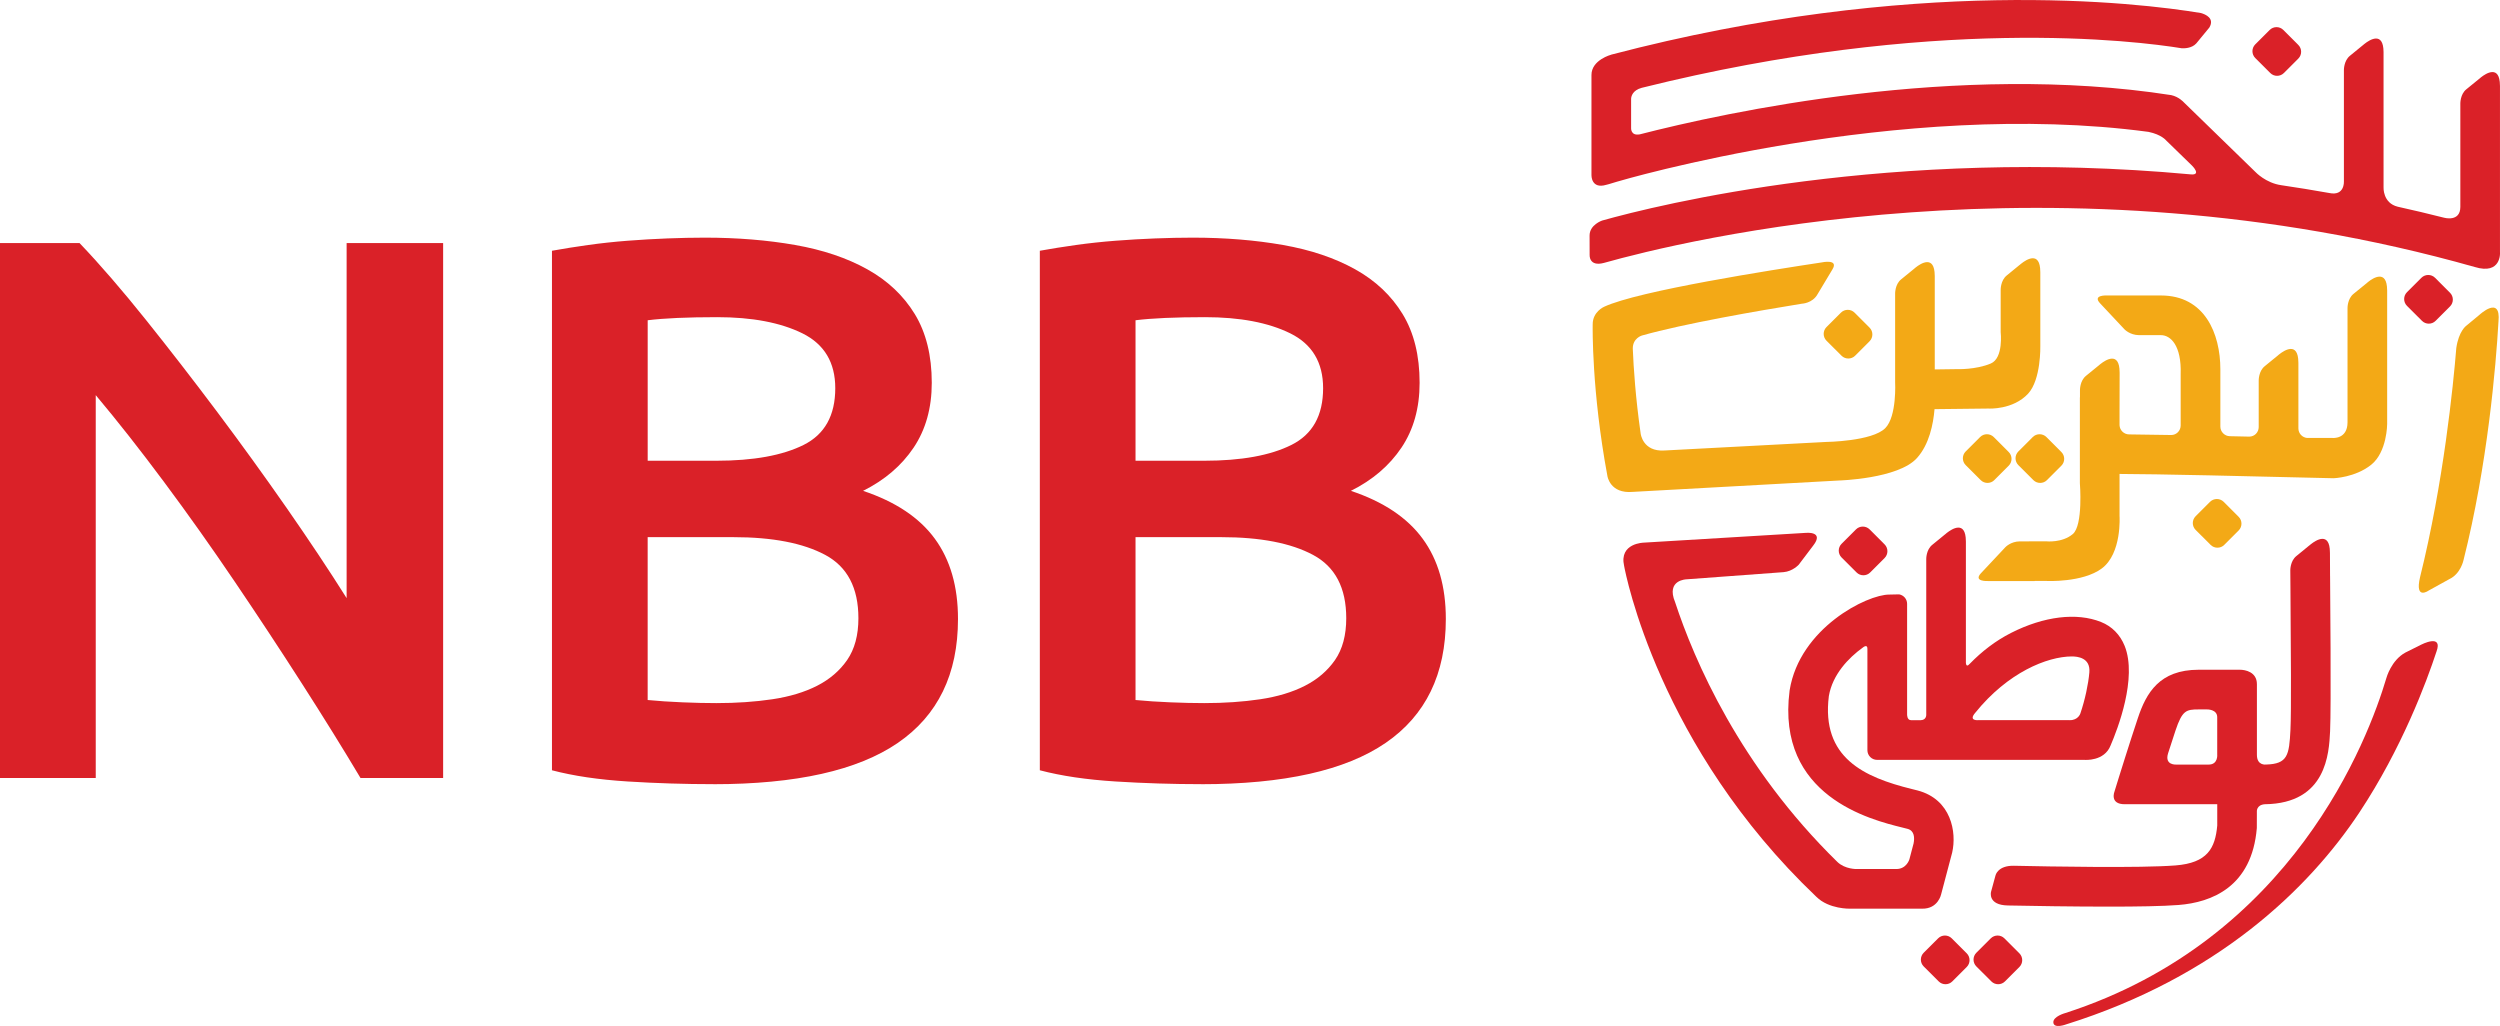
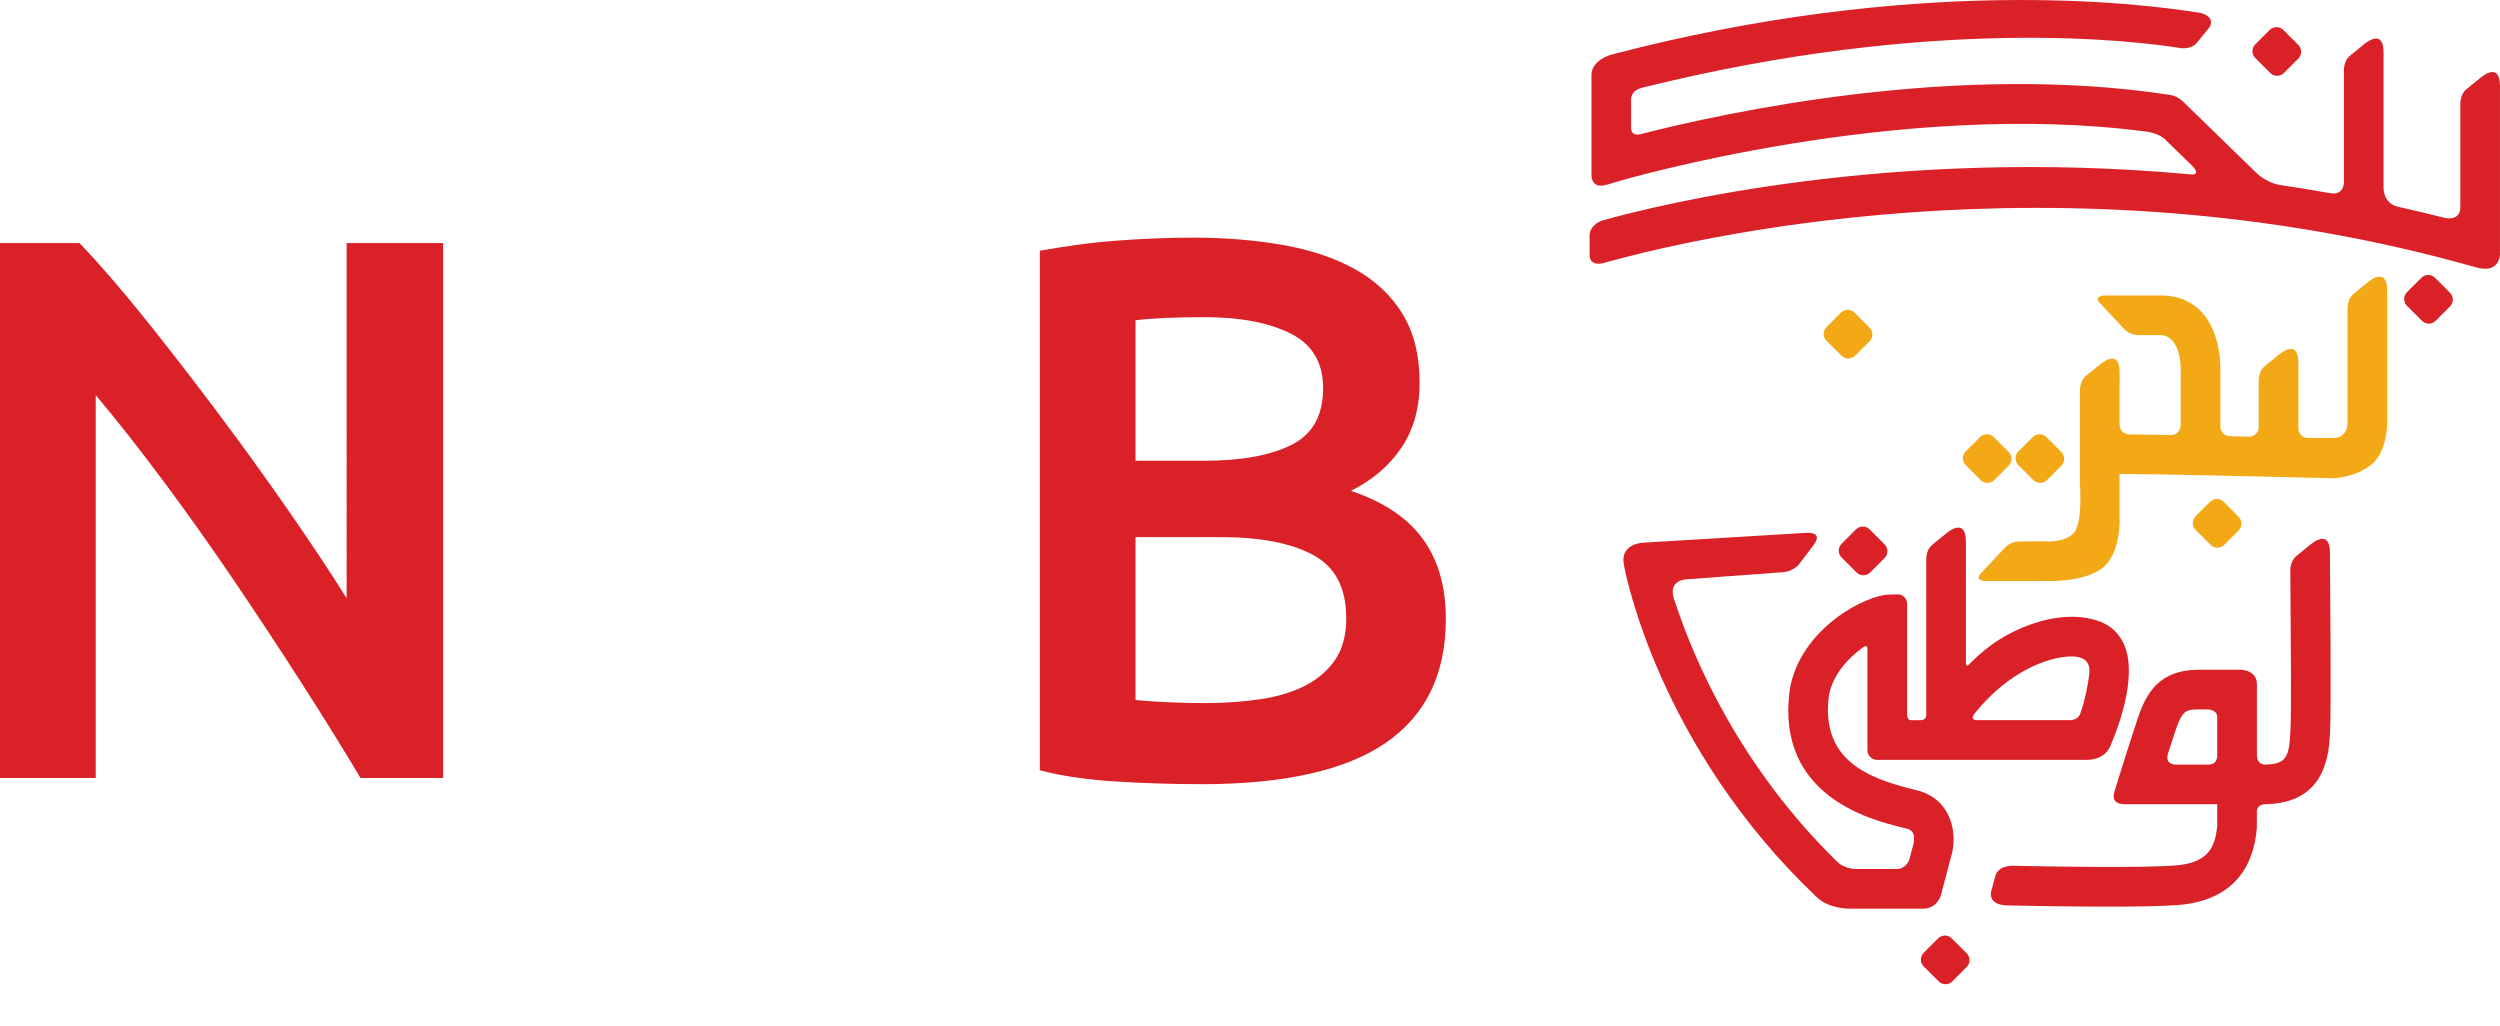
<svg xmlns="http://www.w3.org/2000/svg" version="1.1" viewBox="0 0 1060.08 435.05">
  <defs>
    <style> .cls-1 { fill: #da2128; } .cls-2 { fill: #f3a916; } </style>
  </defs>
  <g>
    <g id="Layer_1">
      <g>
        <path class="cls-2" d="M786.64,150.83c-1.59,1.59-4.19,1.59-5.78,0l-6.37-6.36c-1.59-1.59-1.59-4.19,0-5.78l6.13-6.12c1.59-1.59,4.19-1.59,5.77,0l6.36,6.36c1.59,1.59,1.59,4.19,0,5.78l-6.11,6.11Z" />
        <path class="cls-2" d="M845.65,203.58c-1.58,1.59-4.18,1.59-5.77,0l-6.37-6.36c-1.59-1.59-1.59-4.19,0-5.78l6.12-6.12c1.59-1.59,4.19-1.59,5.78,0l6.35,6.36c1.59,1.59,1.59,4.19,0,5.78l-6.11,6.11Z" />
        <path class="cls-2" d="M867.98,203.58c-1.58,1.59-4.18,1.59-5.77,0l-6.37-6.36c-1.59-1.59-1.59-4.19,0-5.78l6.12-6.12c1.59-1.59,4.19-1.59,5.78,0l6.35,6.36c1.59,1.59,1.59,4.19,0,5.78l-6.11,6.11Z" />
        <g>
          <path class="cls-1" d="M152.87,329.9c-7.41-12.44-15.71-25.8-24.88-40.1-9.17-14.29-18.65-28.69-28.48-43.2-9.82-14.52-19.8-28.59-29.95-42.23-10.15-13.64-19.8-25.91-28.96-36.82v162.35H0V103.06h33.72c8.74,9.17,18.12,20.03,28.15,32.57,10.04,12.55,20.14,25.59,30.29,39.12,10.14,13.53,19.96,27.11,29.46,40.75,9.48,13.64,17.95,26.35,25.36,38.13V103.06h40.92v226.84h-35.02Z" />
-           <path class="cls-1" d="M302.45,332.51c-12,0-24.11-.38-36.32-1.14-12.24-.77-22.92-2.34-32.08-4.75V106.33c4.8-.87,9.93-1.68,15.38-2.45,5.46-.76,11.02-1.36,16.71-1.8,5.67-.44,11.29-.76,16.85-.98,5.56-.21,10.84-.33,15.87-.33,13.74,0,26.51,1.04,38.29,3.11,11.79,2.07,21.99,5.51,30.61,10.31,8.63,4.8,15.33,11.13,20.14,18.99,4.79,7.86,7.2,17.57,7.2,29.14,0,10.69-2.57,19.85-7.69,27.49-5.13,7.64-12.27,13.75-21.44,18.33,13.73,4.58,23.88,11.35,30.43,20.3,6.55,8.95,9.82,20.29,9.82,34.04,0,23.35-8.5,40.87-25.52,52.54-17.03,11.67-43.1,17.51-78.24,17.51M274.63,195.37h29.13c15.71,0,28.04-2.24,37-6.71,8.95-4.47,13.42-12.49,13.42-24.05,0-10.91-4.65-18.66-13.91-23.25-9.29-4.58-21.34-6.87-36.17-6.87-6.32,0-11.94.12-16.86.33-4.91.22-9.11.55-12.6.98v59.57ZM274.63,227.77v69.06c4.59.44,9.5.77,14.73.98,5.23.22,10.03.33,14.4.33,8.51,0,16.42-.54,23.73-1.63,7.31-1.09,13.65-3,19-5.73,5.34-2.73,9.6-6.38,12.76-10.96,3.15-4.59,4.74-10.48,4.74-17.68,0-12.87-4.69-21.82-14.07-26.84-9.39-5.02-22.38-7.53-38.96-7.53h-36.33Z" />
          <path class="cls-1" d="M509.32,332.51c-12,0-24.11-.38-36.32-1.14-12.24-.77-22.92-2.34-32.08-4.75V106.33c4.8-.87,9.92-1.68,15.37-2.45,5.46-.76,11.02-1.36,16.71-1.8,5.67-.44,11.29-.76,16.85-.98,5.56-.21,10.85-.33,15.87-.33,13.74,0,26.51,1.04,38.29,3.11,11.79,2.07,21.99,5.51,30.61,10.31,8.63,4.8,15.34,11.13,20.14,18.99,4.79,7.86,7.2,17.57,7.2,29.14,0,10.69-2.57,19.85-7.69,27.49-5.13,7.64-12.27,13.75-21.45,18.33,13.74,4.58,23.89,11.35,30.44,20.3,6.56,8.95,9.82,20.29,9.82,34.04,0,23.35-8.51,40.87-25.53,52.54-17.03,11.67-43.1,17.51-78.24,17.51M481.5,195.37h29.13c15.71,0,28.04-2.24,36.98-6.71,8.96-4.47,13.43-12.49,13.43-24.05,0-10.91-4.64-18.66-13.91-23.25-9.29-4.58-21.34-6.87-36.17-6.87-6.32,0-11.94.12-16.85.33-4.92.22-9.12.55-12.61.98v59.57ZM481.5,227.77v69.06c4.59.44,9.5.77,14.73.98,5.23.22,10.03.33,14.4.33,8.5,0,16.42-.54,23.73-1.63,7.32-1.09,13.65-3,18.99-5.73,5.35-2.73,9.6-6.38,12.77-10.96,3.15-4.59,4.73-10.48,4.73-17.68,0-12.87-4.68-21.82-14.07-26.84-9.38-5.02-22.38-7.53-38.96-7.53h-36.33Z" />
-           <path class="cls-1" d="M875.77,429.56c96.35-31.11,128.38-115.96,136.15-142.11,0,0,2.01-7.42,7.98-10.71l6.78-3.39s9.27-4.79,6.48,2.9c-4.24,12.92-14.68,41.02-32.62,68.13-21.59,32.6-60.4,69.96-124.52,90.02,0,0-5.04,1.89-5.33-.75-.29-2.64,5.08-4.09,5.08-4.09" />
          <path class="cls-1" d="M968.44,30.96c-1.59,1.59-4.18,1.59-5.77,0l-6.37-6.36c-1.59-1.59-1.59-4.19,0-5.78l6.13-6.12c1.59-1.59,4.19-1.59,5.77,0l6.36,6.36c1.59,1.59,1.59,4.19,0,5.78l-6.11,6.11Z" />
          <path class="cls-1" d="M793.02,242.74c-1.58,1.59-4.18,1.59-5.77,0l-6.37-6.36c-1.59-1.59-1.59-4.19,0-5.78l6.12-6.12c1.59-1.59,4.19-1.59,5.78,0l6.35,6.36c1.59,1.59,1.59,4.19,0,5.78l-6.11,6.11Z" />
          <path class="cls-1" d="M827.84,416.15c-1.59,1.59-4.19,1.59-5.77,0l-6.37-6.36c-1.59-1.59-1.59-4.19,0-5.78l6.13-6.12c1.59-1.59,4.19-1.59,5.77,0l6.36,6.36c1.59,1.59,1.59,4.19,0,5.78l-6.11,6.11Z" />
-           <path class="cls-1" d="M850.17,416.15c-1.59,1.59-4.18,1.59-5.77,0l-6.37-6.36c-1.59-1.59-1.59-4.19,0-5.78l6.13-6.12c1.59-1.59,4.19-1.59,5.77,0l6.36,6.36c1.59,1.59,1.59,4.19,0,5.78l-6.11,6.11Z" />
          <path class="cls-1" d="M1032.77,136.05c-1.59,1.59-4.18,1.59-5.77,0l-6.37-6.36c-1.59-1.59-1.59-4.19,0-5.78l6.13-6.12c1.59-1.59,4.19-1.59,5.78,0l6.35,6.36c1.59,1.59,1.59,4.19,0,5.78l-6.11,6.11Z" />
          <path class="cls-1" d="M1060.07,107.08V36.6c0-.12-.01-.21-.01-.33-.07-8.93-5.95-5.15-8.07-3.46l-.37.31c-.19.15-.32.28-.37.33v-.02s-5.45,4.44-5.45,4.44c-2.63,2.12-2.54,6.06-2.54,6.06v43.82c-.02,6.53-6.89,4.57-6.89,4.57-6.58-1.67-13.12-3.22-19.63-4.66-6.4-1.56-6.04-8.2-6.04-8.2V22.38c0-.11,0-.21,0-.33-.06-8.93-5.94-5.15-8.06-3.46l-.39.31c-.17.15-.32.28-.37.33v-.02s-5.43,4.44-5.43,4.44c-2.63,2.12-2.56,6.06-2.56,6.06v47.26s.35,6.28-6.22,4.87c-6.83-1.21-13.58-2.32-20.28-3.3-6.66-.92-11.02-5.62-11.02-5.62l-30.46-29.63s-2-2.25-5.25-2.96c-90.66-14.14-188.96,7.29-225.38,16.65-.03,0-.04,0-.08,0-3.69.66-3.56-2.56-3.56-2.56h0v-12.56c.05-.96.57-3.55,4.5-4.62,123.7-30.84,209.96-19.87,228.93-16.78.87.06,4.27.15,6.24-2.07l5.52-6.71c2.34-3.92-1.58-5.58-3.55-6.15-26.77-4.43-122.04-15.92-250.1,17.65h.07s-8.46,2.2-8.42,8.66v42.42h0s-.18,6.06,6.31,4.1c.38-.12.71-.19,1.01-.26l3.49-1.05c1.22-.37,119.41-35.34,225.38-21.13,5.53,1.13,7.5,3.64,7.5,3.64l10.98,10.68s4.28,4.22-.71,3.69c-126.99-11.7-225.92,12.98-249.44,19.59,0,0-5.32,1.79-5.32,6.35l.02,8.22s-.36,5.13,6.1,3.38c32.61-9.19,191.71-48.53,369.23,1.75,11.31,3.44,10.71-6.14,10.71-6.14" />
          <path class="cls-1" d="M960.46,341.02c26.04-.36,27.11-21.58,27.57-30.88.51-10.3.03-61.37,0-65.8h-.01s-.05-9.81-.05-9.81c0-.12-.01-.21-.01-.33-.06-8.93-5.93-5.14-8.05-3.46l-.39.31c-.17.15-.32.28-.37.32v-.02s-5.43,4.44-5.43,4.44c-2.63,2.12-2.56,6.06-2.56,6.06l.06,7.49c.17,25.81.41,52.12,0,60.16-.54,10.76-1.18,14.44-10.35,14.69,0,0-3.87.57-3.87-4.09v-29.99c0-5.2-4.96-6.12-7.22-6.12h-17.48c-16.65,0-22.23,9.86-25.78,20.51-3.56,10.64-8.16,25.47-8.21,25.62l-1.67,5.42s-2.32,5.57,4.47,5.48h39.07v9.04c-.87,9.66-4.19,15.85-17.7,16.91-14.81,1.17-53.02.48-68.51.14-6.92-.14-7.82,4.11-7.82,4.11l-1.89,6.94s-1.54,5.64,7.19,5.79c10.25.21,27.75.49,42.85.49,11.73,0,22.78-.17,29.5-.7,13.99-1.1,31.09-7.66,33.16-32.63l.02-6.8s-.4-3.06,3.48-3.3M940.17,304.3v15.58s.49,4.39-3.73,4.33h-13.59s-5.14.39-3.51-4.79c1.04-3.24,2.12-6.59,3.12-9.59,2.88-8.62,4.54-9.01,9.83-9.01h3.51s4.5-.15,4.37,3.47" />
          <path class="cls-1" d="M762.78,239.37l6.07-8.02c4.85-6.2-3.1-5.4-3.1-5.4l-68.64,4.14s-10.65.12-8.43,9.89c.58,3.15,14.62,76.65,81.51,140.29,5.35,5.31,14.29,5.04,14.29,5.04h30.59c6.73.1,8.02-6.04,8.02-6.04l4.63-17.52.07-.26c1.96-8.52-.34-22.56-14.73-26.32-.72-.19-1.53-.39-2.43-.61-20.19-4.99-38.41-13.23-35.14-39.4,1.55-9.1,8.26-16.16,14.45-20.61,0,0,1.95-1.63,1.9.58v42.99c0,2.25,1.84,4.09,4.09,4.09h87.97s8.45.76,11.09-6.19c2.9-6.73,11.39-28.56,5.93-42.14-1.94-4.79-5.4-8.29-10.01-10.13-10.3-4.13-24.22-2.45-38.16,4.63-6.59,3.35-12.33,7.79-17.51,13.09-1.88,2.15-1.64-1.1-1.64-1.1v-50.61c0-.12-.01-.21-.01-.33-.06-8.93-5.94-5.14-8.07-3.46l-.37.31c-.17.15-.32.28-.37.32v-.02s-5.43,4.44-5.43,4.44c-2.65,2.12-2.56,6.06-2.56,6.06v66s.12,2.23-2.32,2.3h-4.12c-1.79.01-1.68-2.5-1.68-2.5v-46.84c0-2.01-1.46-3.68-3.39-4.01l-4.1.09c-9.5-.09-38.03,14.27-42.3,40.48l-.04.28c-5.76,44.79,34.53,54.74,47.76,58.01.82.21,1.56.39,2.22.56,3.01.78,3.06,3.83,2.6,6.19l-1.78,6.76s-1.19,4.12-5.58,4.1h-16.75s-4.87.15-8.18-2.98c-41.5-40.61-60.78-85.68-68.84-110.19-3.98-9.6,4.98-9.69,4.98-9.69l41.03-3.03c3.89-.33,6.48-3.22,6.48-3.22M877.58,305.37h-38.71s-4.39.42-1.28-3.15c13.75-17.05,30.43-23.82,40.92-23.87,2.42,0,7.97.53,7.44,6.78-.42,4.89-1.81,11.54-3.82,17.43,0,0-.89,2.88-4.55,2.82" />
        </g>
-         <path class="cls-2" d="M1051.22,133.62l-5.45,4.51s-3.17,2.22-4.22,9.43c-1.25,15.54-5.44,57.35-15.39,97.25-2.26,9.79,3.58,5.65,3.58,5.65l8.81-4.87c4.89-2.26,6.06-8.09,6.06-8.09,10.18-40.34,13.76-82.4,14.82-101.11,1.14-11.56-8.21-2.77-8.21-2.77" />
-         <path class="cls-2" d="M843.33,173.24s10.21.59,16.63-6.29c5.55-5.97,5.2-20.2,5.2-20.2v-7.37h0v-23.83c0-.11-.01-.21-.01-.33-.06-8.93-5.94-5.15-8.05-3.46l-.39.31c-.17.15-.31.28-.37.32v-.02s-5.43,4.44-5.43,4.44c-2.63,2.12-2.56,6.06-2.56,6.06v5.78h0v12.16s1.28,11.02-4.2,13.33c-6.4,2.7-14.35,2.38-14.35,2.38l-9.4.13v-39.46c0-.12-.01-.21-.01-.33-.08-8.93-5.95-5.15-8.07-3.46l-.39.31c-.17.15-.3.28-.35.33v-.02s-5.45,4.44-5.45,4.44c-2.63,2.11-2.54,6.06-2.54,6.06v37.45s.8,14.47-4.14,19.53c-5.52,5.67-25.22,5.9-25.22,5.9l-68.48,3.62c-9.26.58-10.07-7.24-10.07-7.24-2.15-15.09-3-27.74-3.33-35.92-.07-4.48,3.87-5.59,3.87-5.59,17.89-5.07,49.63-10.54,67.86-13.5,0,0,4.41-.15,6.57-3.94l6.28-10.47c3.02-4.74-4.46-3.09-4.46-3.09-20.77,3.15-77.8,12.02-92.28,18.81,0,0-4.86,2.07-4.84,7.45-.02,1.14-.46,28.24,6.24,64.3,0,0,1.05,7.61,10.75,6.74l87.36-4.82s25.22-.68,33.16-9.54c5.18-5.76,6.91-14.34,7.44-20.72l23.07-.26Z" />
        <path class="cls-2" d="M1004.16,119.56l-.39.31c-.18.15-.31.28-.35.32v-.02s-5.46,4.44-5.46,4.44c-2.62,2.12-2.54,6.06-2.54,6.06v48.41c0,7.23-6.31,6.63-6.31,6.63h-10.81c-2.08-.19-3.71-1.93-3.71-4.05h0v-27.65c0-.12-.01-.22-.01-.34-.07-8.93-5.95-5.14-8.07-3.46l-.39.31c-.17.15-.32.28-.36.33v-.02l-5.44,4.44c-2.63,2.11-2.56,6.06-2.56,6.06v19.78c-.02,2.22-1.75,4-3.97,4.03-2.75-.06-5.5-.12-8.27-.18-2.22-.04-4.01-1.85-4.02-4.07v-24.29c0-15.14-6.61-31.31-25.2-31.31h-22.94s-6.24-.31-2.87,3.31l10.33,11.02s2.27,2.45,6.16,2.49h9.31c4.1,0,8.79,4.34,8.38,16.6v21.68h0c0,2.24-1.74,4.04-3.96,4.07-6.88-.12-13.03-.21-17.89-.26h0c-2.18,0-3.98-1.74-4.07-3.9v-5.77l.04-16.42c0-.12-.01-.21-.01-.33-.07-8.93-5.95-5.14-8.07-3.46l-.39.31c-.17.15-.32.28-.35.32v-.02s-5.45,4.44-5.45,4.44c-2.63,2.12-2.55,6.06-2.55,6.06v3.04h-.04v36.4s1.45,17.85-3,21.59c-4.55,3.83-11.27,3.08-11.27,3.08h-7.29v.02h-3.88c-3.91.03-6.16,2.48-6.16,2.48l-10.35,11.03c-3.36,3.62,2.88,3.31,2.88,3.31h19.89v-.03h5.14s15.13.74,23.27-5.26c8.67-6.37,7.59-22.31,7.59-22.31v-17.81c15.17.03,55.91.96,90.75,1.82,0,0,9.17-.28,15.94-5.7,6.79-5.42,6.79-17.32,6.79-17.32v-56.43c0-.12-.01-.21-.01-.33-.08-8.93-5.95-5.15-8.07-3.46" />
        <path class="cls-2" d="M943.15,231.05c-1.58,1.59-4.18,1.59-5.77,0l-6.37-6.36c-1.59-1.59-1.59-4.19,0-5.78l6.12-6.12c1.59-1.59,4.19-1.59,5.78,0l6.35,6.36c1.59,1.59,1.59,4.19,0,5.78l-6.11,6.11Z" />
      </g>
    </g>
  </g>
</svg>